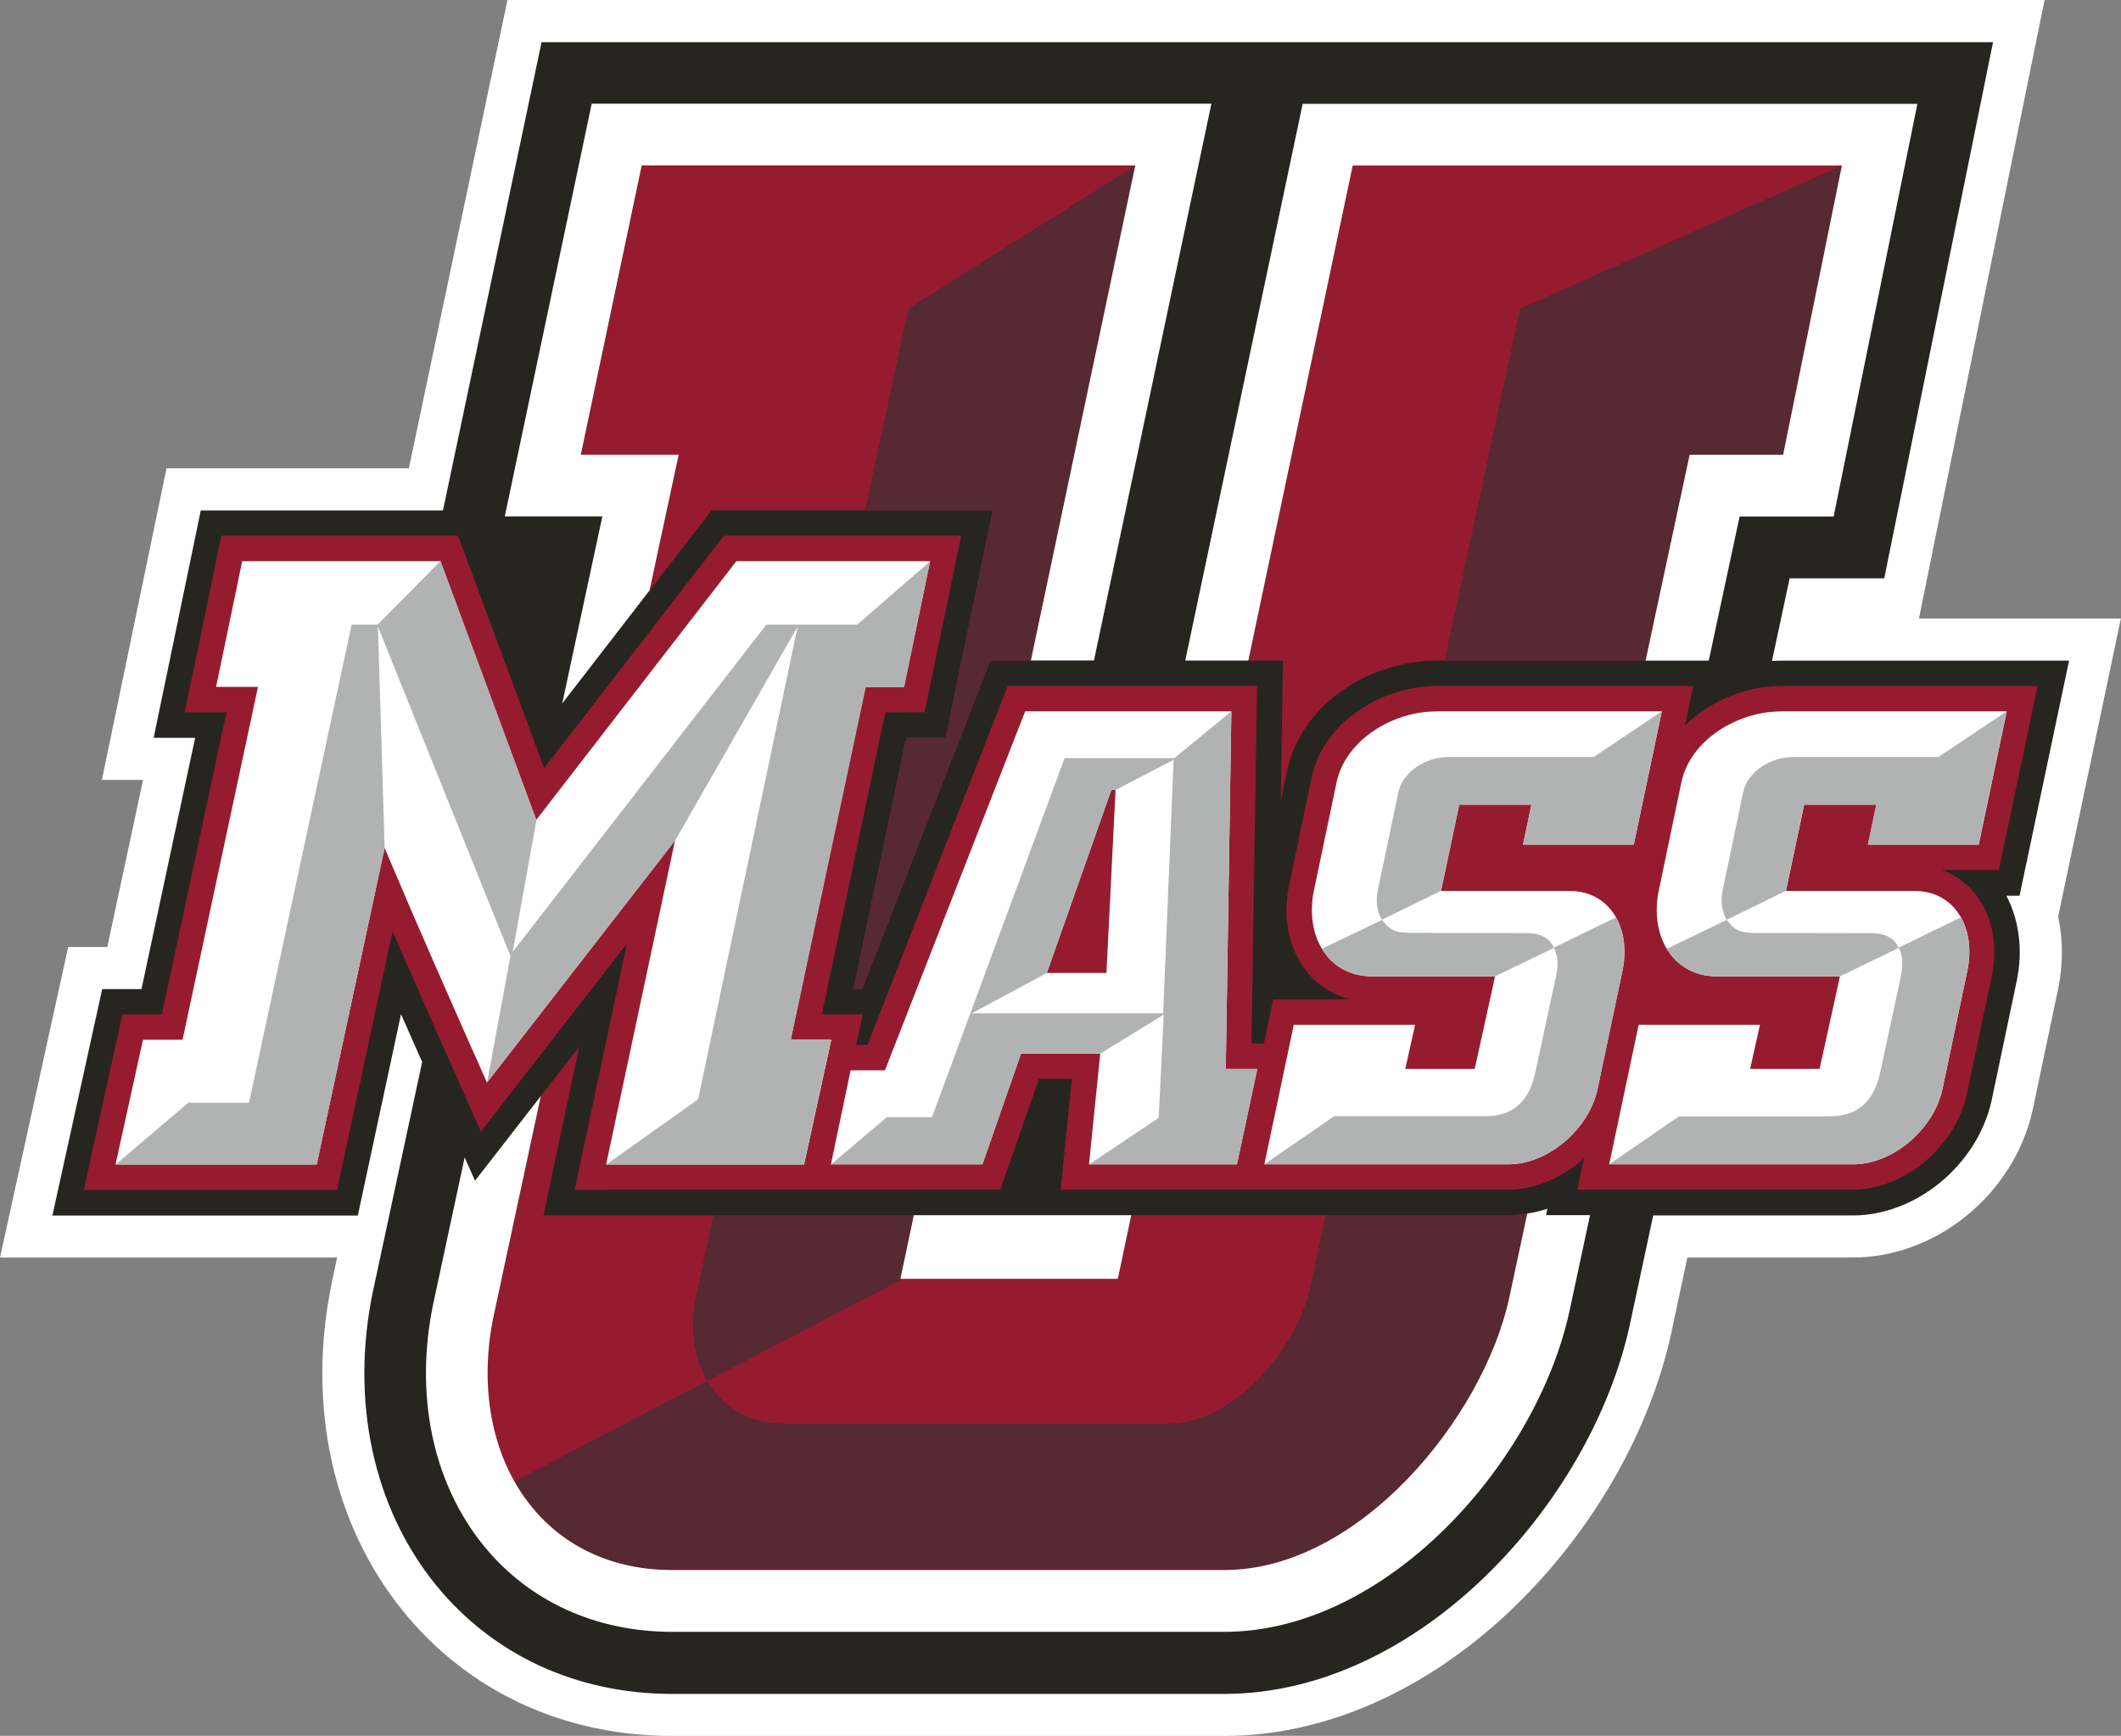
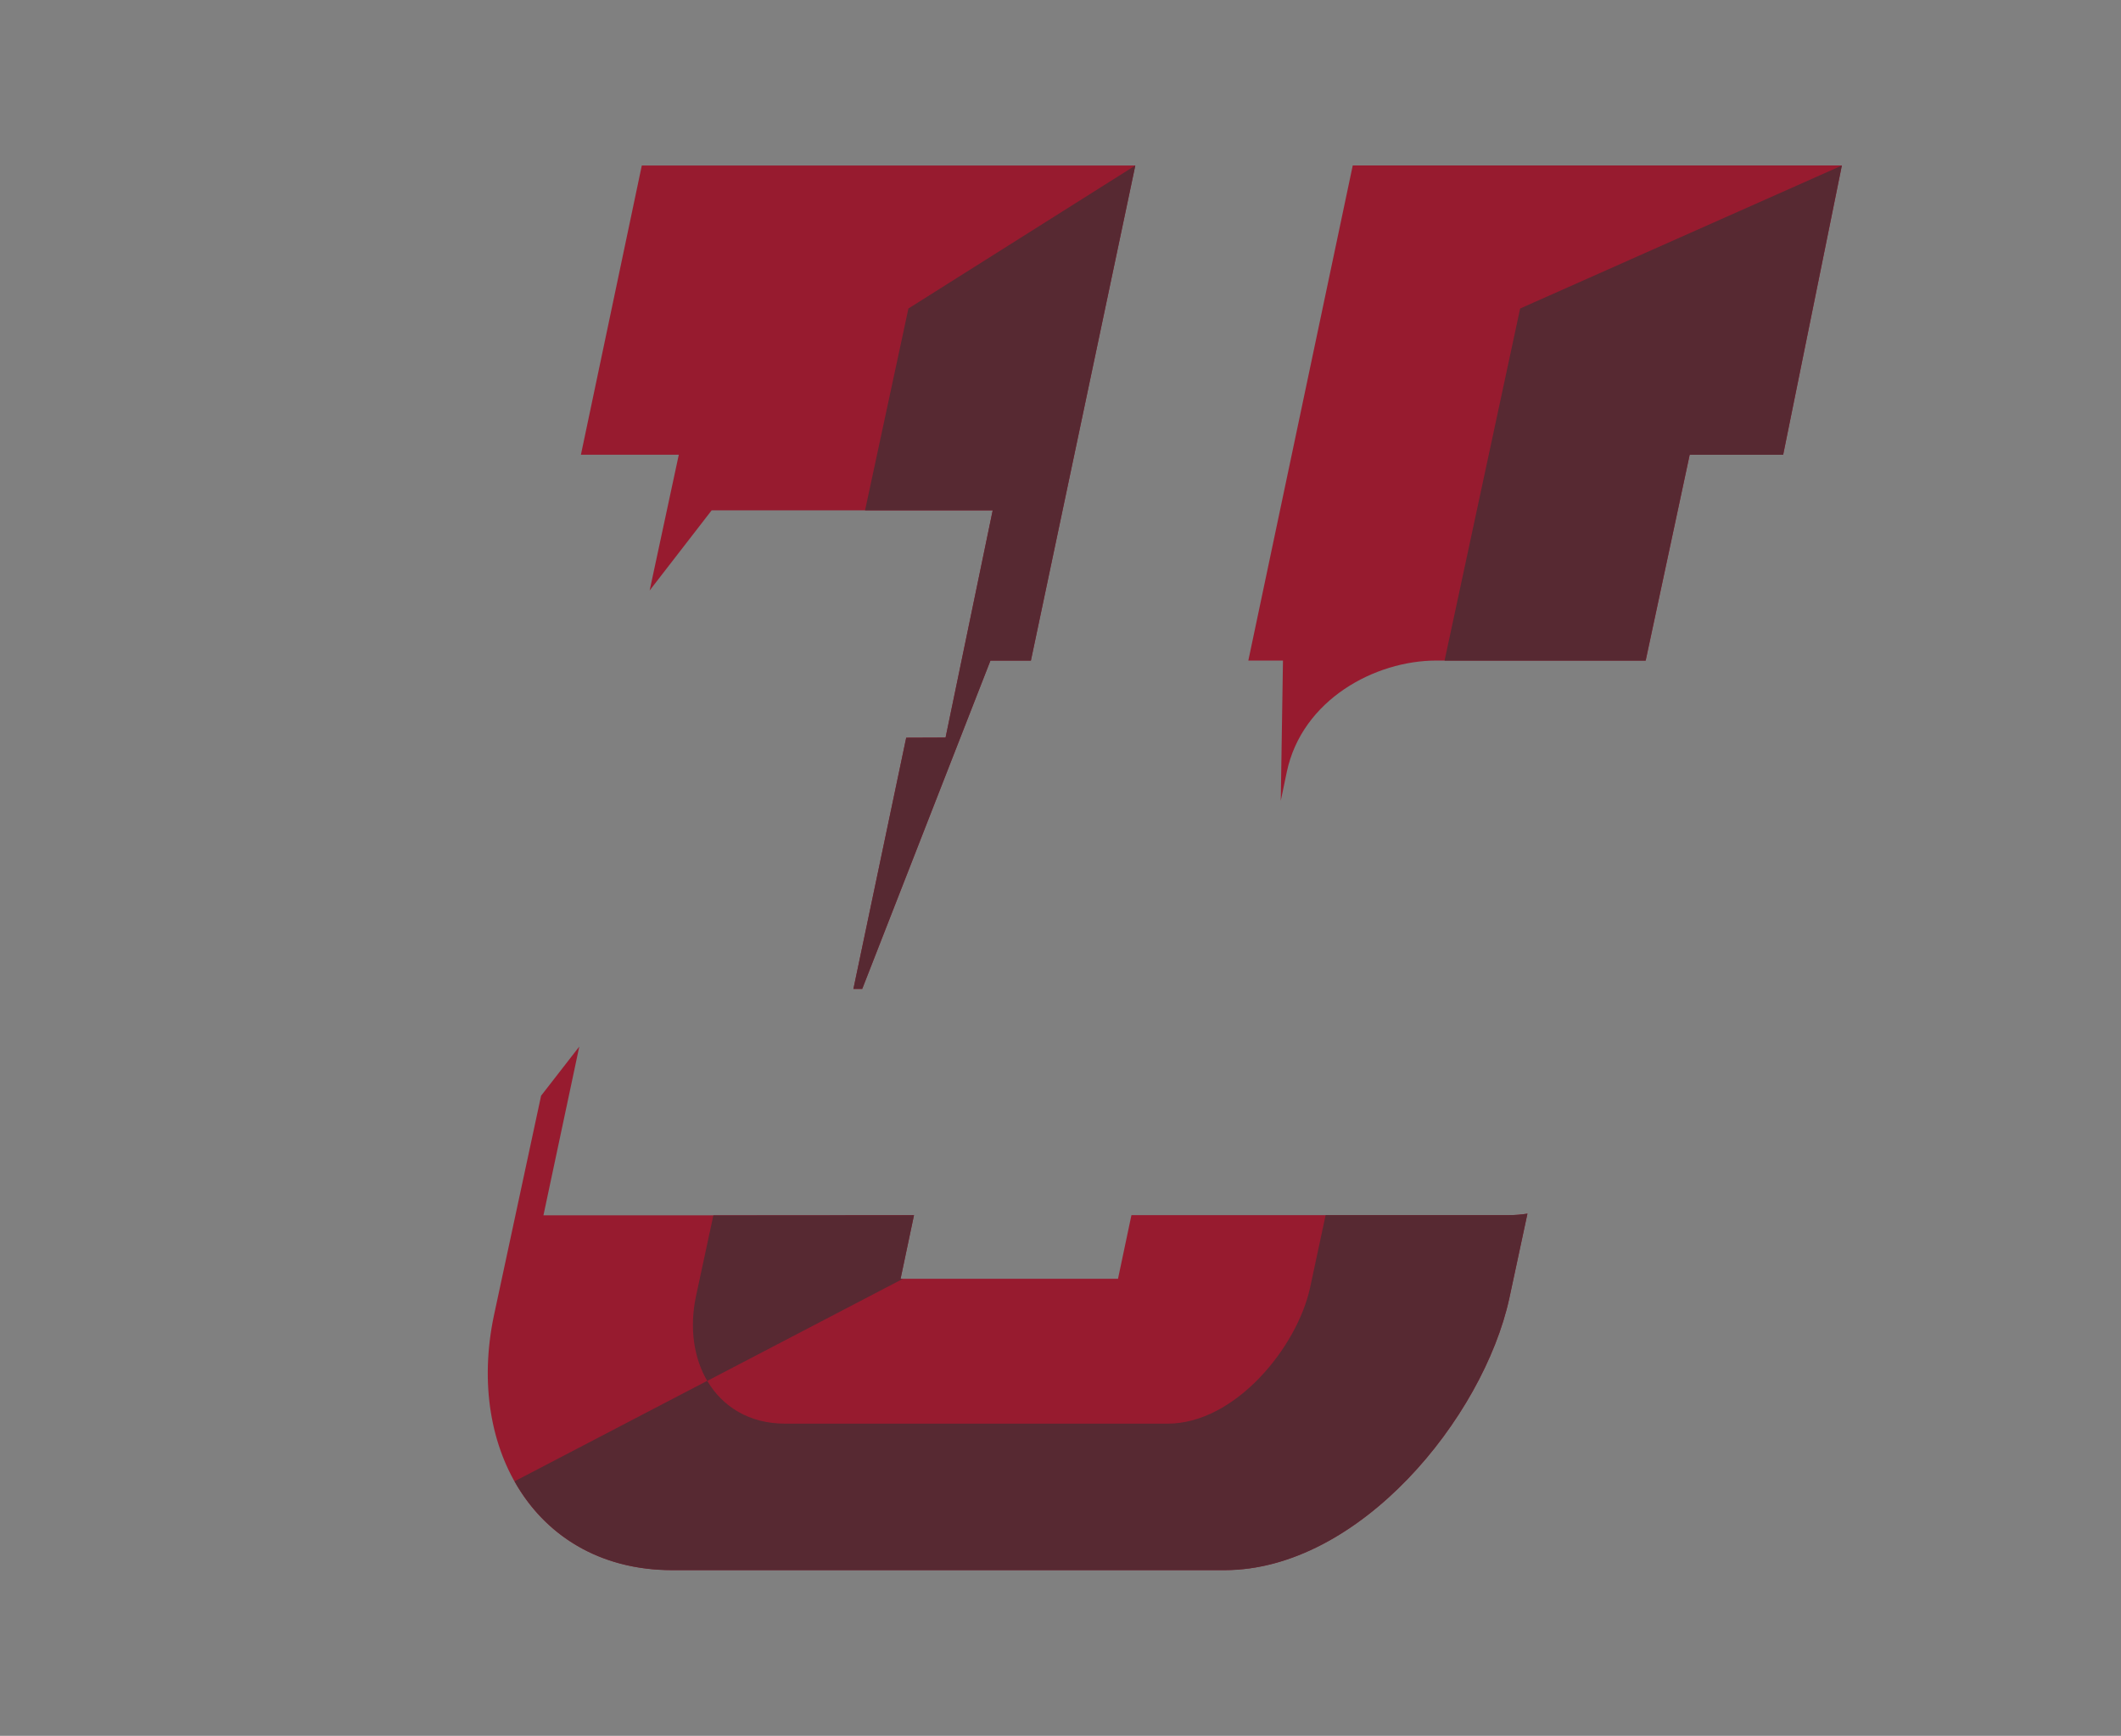
<svg xmlns="http://www.w3.org/2000/svg" viewBox="0 0 270 220.95" id="Layer_2">
  <rect x="0" y="0" width="270" height="220.95" fill="#808080" stroke="none" />
  <defs>
    <style>
      .cls-1 {
        fill: #971b2f;
      }

      .cls-2 {
        fill: #b1b3b3;
      }

      .cls-3 {
        fill: #fff;
      }

      .cls-4 {
        fill: #27251f;
      }

      .cls-5 {
        fill: #572932;
      }
    </style>
  </defs>
  <g data-sanitized-data-name="Layer_1" data-name="Layer_1" id="Layer_1-2">
    <g>
-       <path d="M270,78.73h-25.72L260.27,0H64.6l-12.55,59.6h-30.85l-8.23,39.67h5.24l-4.55,21.27h-4.98S0,160.06,0,160.06h42.92l-.66,3.06v.05c-3.26,15.53.04,30.81,9.06,41.92,8.31,10.23,20.47,15.87,34.25,15.87h70.3c12.86,0,25.99-5.85,36.96-16.49,9.93-9.62,17.18-22.26,19.9-34.71l2.07-9.7h21.06c10.61,0,20.45-8.02,22.87-18.66l3.27-15.53c.64-3.12.63-6.27,0-9.21l7.98-37.91Z" class="cls-3" />
-       <path d="M257.09,113.99l6.3-29.9h-36.71c-.37,0-.74.02-1.11.04l2.25-10.52h12.04l13.85-68.24H68.94l-12.55,59.6h-30.83l-6,28.95h5.28l-6.83,31.98h-5s-6.34,28.82-6.34,28.82h38.88l5.5-25.63c.91,2.07,1.81,4.1,2.69,6.09l-6.23,29.03-.02.07c-2.92,13.94-.01,27.59,7.98,37.44,7.27,8.95,17.96,13.89,30.09,13.89h70.3c24.75,0,46.66-24.28,51.61-46.96l2.98-13.94h25.4c8.04,0,15.79-6.37,17.65-14.5l3.24-15.41c.79-3.87.3-7.67-1.33-10.79h1.67Z" class="cls-4" />
      <path d="M81.7,21.07l-7.75,36.81h12.46l-3.71,17.28,7.89-10.2h35.78l-6,28.92-5.01.02-6.72,31.97h1.12l16.32-41.79h5.15l13.29-63.01h-62.83,0ZM172.2,21.07l-13.29,63.01h4.41l-.28,17.85.77-3.69c1.96-9.21,11.26-14.16,19.01-14.16h26.68l5.6-26.21h11.9l7.47-36.81h-62.27ZM73.73,133.23l-4.85,6.24-6.01,28c-3.6,17.16,5.54,32.38,22.7,32.38h70.3c17.16,0,32.94-19.37,36.26-34.59l2.31-10.78c-.8.13-1.61.19-2.42.19h-47.99l-1.71,8.1h-27.68l1.71-8.1h-8.76v.02h-38.41l4.56-21.46Z" class="cls-1" />
      <path d="M144.52,21.07l-28.88,18.2-5.52,25.69h16.25l-6,28.92-5.01.02-6.72,31.97h1.12l16.32-41.78h5.15l13.29-63.01h0ZM234.47,21.07l-40.96,18.2-9.62,44.82h25.59l5.61-26.21h11.9l7.47-36.81h0ZM194.43,154.48c-.8.13-1.61.19-2.42.19h-23.26l-1.98,9.24c-1.66,7.61-9.55,17.3-18.13,17.3h-48.71c-4.55,0-7.96-2.16-9.9-5.45l-24.53,12.79c3.83,6.83,10.77,11.31,20.07,11.31h70.3c17.16,0,32.93-19.37,36.26-34.59l2.31-10.78h0ZM116.34,154.68l-25.53.02-2.22,10.33c-.84,4.02-.27,7.82,1.44,10.74l24.9-12.99h-.29l1.71-8.1Z" class="cls-5" />
-       <path d="M259.4,87.32h-32.72c-4.25,0-8.96,1.82-12.19,5.05l1.06-5.05h-32.73c-6.57,0-14.29,4.33-15.84,11.59l-2.85,13.62c-.91,4.18-.1,8.24,2.22,11.13,1.45,1.8,3.39,3.01,5.63,3.55h-9.9l-1.19,5.62h-1.58l.71-45.51h-31.74l-17.85,45.69h-1.44l.85-3.91h-5.21l8.07-38.43,5-.02,4.66-22.46h-30.21l-22.88,29.59-10.96-29.59h-30.13l-4.66,22.47h5.31l-8.22,38.44h-5.02s-4.92,22.35-4.92,22.35h32.24l7.06-32.9c3.09,7.14,11.25,25.48,11.25,25.48l18.59-23.93-6.66,31.35,54.19-.02,4.91-14.1h4.2l-1.43,14.1h56.97c3.47,0,6.94-1.55,9.65-4l-.84,4h35.05c6.48,0,12.98-5.37,14.5-12.03l3.22-15.28c.8-3.94,0-7.73-2.18-10.4-1.13-1.39-2.59-2.4-4.25-2.98h7.31l4.93-23.43Z" class="cls-1" />
      <g>
-         <path d="M75.32,13.21l-11.06,52.52h12.42l-5.11,23.81,11.12-14.39,3.71-17.28h-12.46l7.75-36.81h62.83l-13.29,63.01h8.03l14.95-70.87h-78.89,0ZM165.83,13.21l-14.95,70.87h8.03l13.29-63.01h62.27l-7.48,36.81h-11.9l-5.61,26.21h8.04l3.93-18.35h11.97l10.66-52.52h-78.26,0ZM30.83,71.43l-3.32,16h5.33l-9.6,44.91h-5.04s-3.49,15.88-3.49,15.88h25.6l8.65-40.29c4.15,9.83,8.65,20.03,13.03,29.86l23.94-30.81-8.77,41.24h25.2l3.47-15.88h-5.18l9.43-44.89,4.99-.02,3.32-16h-24.65l-25.48,32.94-12.2-32.94h-25.24,0ZM130.5,90.55l-17.85,45.69h-4.37l-2.5,11.96h19.28l4.91-14.1h10.09l-1.43,14.1h18.83l2.59-12.14h-4.01l.71-45.52h-26.24ZM182.82,90.55c-5.44,0-11.51,3.57-12.67,9.01l-2.86,13.65c-1.25,5.71,1.61,11.07,7.41,11.07h15.62l-2.59,11.78h-8.84l1.25-5.62h-15.44l-3.75,17.76h31.06c5,0,10.17-4.37,11.33-9.46l3.21-15.26c1.07-5.27-1.52-10.08-6.78-10.08h-16.33l2.32-10.98h9.19l-1.07,5.08h14.1l3.57-16.96h-28.74ZM226.71,90.55c-5.44,0-11.51,3.57-12.67,9.01l-2.85,13.65c-1.25,5.71,1.61,11.07,7.41,11.07h15.62l-2.59,11.78h-8.84l1.25-5.62h-15.44l-3.75,17.76h31.06c5,0,10.18-4.37,11.34-9.46l3.21-15.26c1.07-5.27-1.52-10.08-6.78-10.08h-16.33l2.32-10.98h9.19l-1.07,5.08h14.1l3.57-16.96h-28.74,0ZM141.47,100.55h.54l-1.16,23.29h-7.59l8.21-23.29h0ZM68.88,139.47l-8.41,10.82-1.32-2.96-3.98,18.53c-2.44,11.62-.11,22.87,6.39,30.87,5.75,7.08,14.27,10.98,23.99,10.98h70.3c20.65,0,39.73-21.49,43.94-40.81l2.62-12.23h-5.6l.17-.81c-.84.27-1.7.48-2.56.61l-2.31,10.78c-3.32,15.22-19.1,34.59-36.26,34.59h-70.3c-17.16,0-26.29-15.22-22.7-32.38l6.01-28h0ZM116.33,154.68l-1.71,8.1h27.68l1.71-8.1h-27.68Z" class="cls-3" />
-         <path d="M56.07,71.43l-8.01,8.08h-3.3l-13.06,60.85h-7.73l-9.25,7.87h25.6l8.65-40.29-.86-28.19,16.87,41.94-2.98,16.12,23.94-30.81,15.6-27.25-12.67,60.18-11.69,8.3h25.16l3.47-15.88h-5.13l9.54-44.9h4.88s3.32-16.01,3.32-16.01l-9.31,8.07h-11.56l-32.28,41.65,3.02-16.78-12.2-32.95h0ZM211.56,90.54l-8.7,5.82h-18.52c-2.72,0-5.76,1.78-6.34,4.51l-1.06,5.05s-1.06,5.15-1.52,7.26c-.45,2.11.16,3.34.51,3.91l-7.66,3.68c1.27,2.12,3.47,3.51,6.42,3.51h15.62l7.51-3.63c.37.77.64,1.9.27,3.56l-2.65,12.31c-.69,3.18-2.4,5.56-6.39,5.56h-19.21l-8.88,6.11h31.06c5,0,10.17-4.37,11.33-9.46l3.21-15.26c.5-2.49.19-4.88-.83-6.71l-7.93,3.86c-.59-1.31-1.79-1.85-3.48-1.85,0,0-12.63-.03-14.8-.03s-2.76-.56-3.59-1.68l7.51-3.67,2.32-10.98h9.19l-1.07,5.09h14.1l3.57-16.96h0ZM255.45,90.54l-8.7,5.82h-18.52c-2.72,0-5.76,1.78-6.34,4.51l-1.05,5.05s-1.06,5.15-1.52,7.26c-.46,2.11.16,3.34.51,3.91l-7.66,3.68c1.27,2.12,3.46,3.51,6.42,3.51h15.62l7.51-3.63c.37.77.64,1.9.27,3.56l-2.65,12.31c-.7,3.18-2.41,5.57-6.4,5.57h-19.21l-8.88,6.11h31.06c5,0,10.17-4.37,11.33-9.46l3.21-15.26c.5-2.49.2-4.88-.83-6.71l-7.93,3.86c-.59-1.31-1.79-1.85-3.48-1.85,0,0-12.63-.03-14.8-.03s-2.76-.56-3.59-1.68l7.51-3.67,2.32-10.98h9.19l-1.07,5.09h14.1l3.57-16.96ZM156.74,90.55l-7.25,5.95h-13.97l-16.88,45.7h-5.74l-7.11,6.01h19.28l4.91-14.1h10.08l8.08-4.96-.64,13.14-8.87,5.93h18.83l2.59-12.14h-4.01l.71-45.52h0ZM149.4,96.71l-1.33,32.27h-24.37l9.56-5.13,8.21-23.29h.53l7.39-3.84h0Z" class="cls-2" />
-       </g>
+         </g>
    </g>
  </g>
</svg>